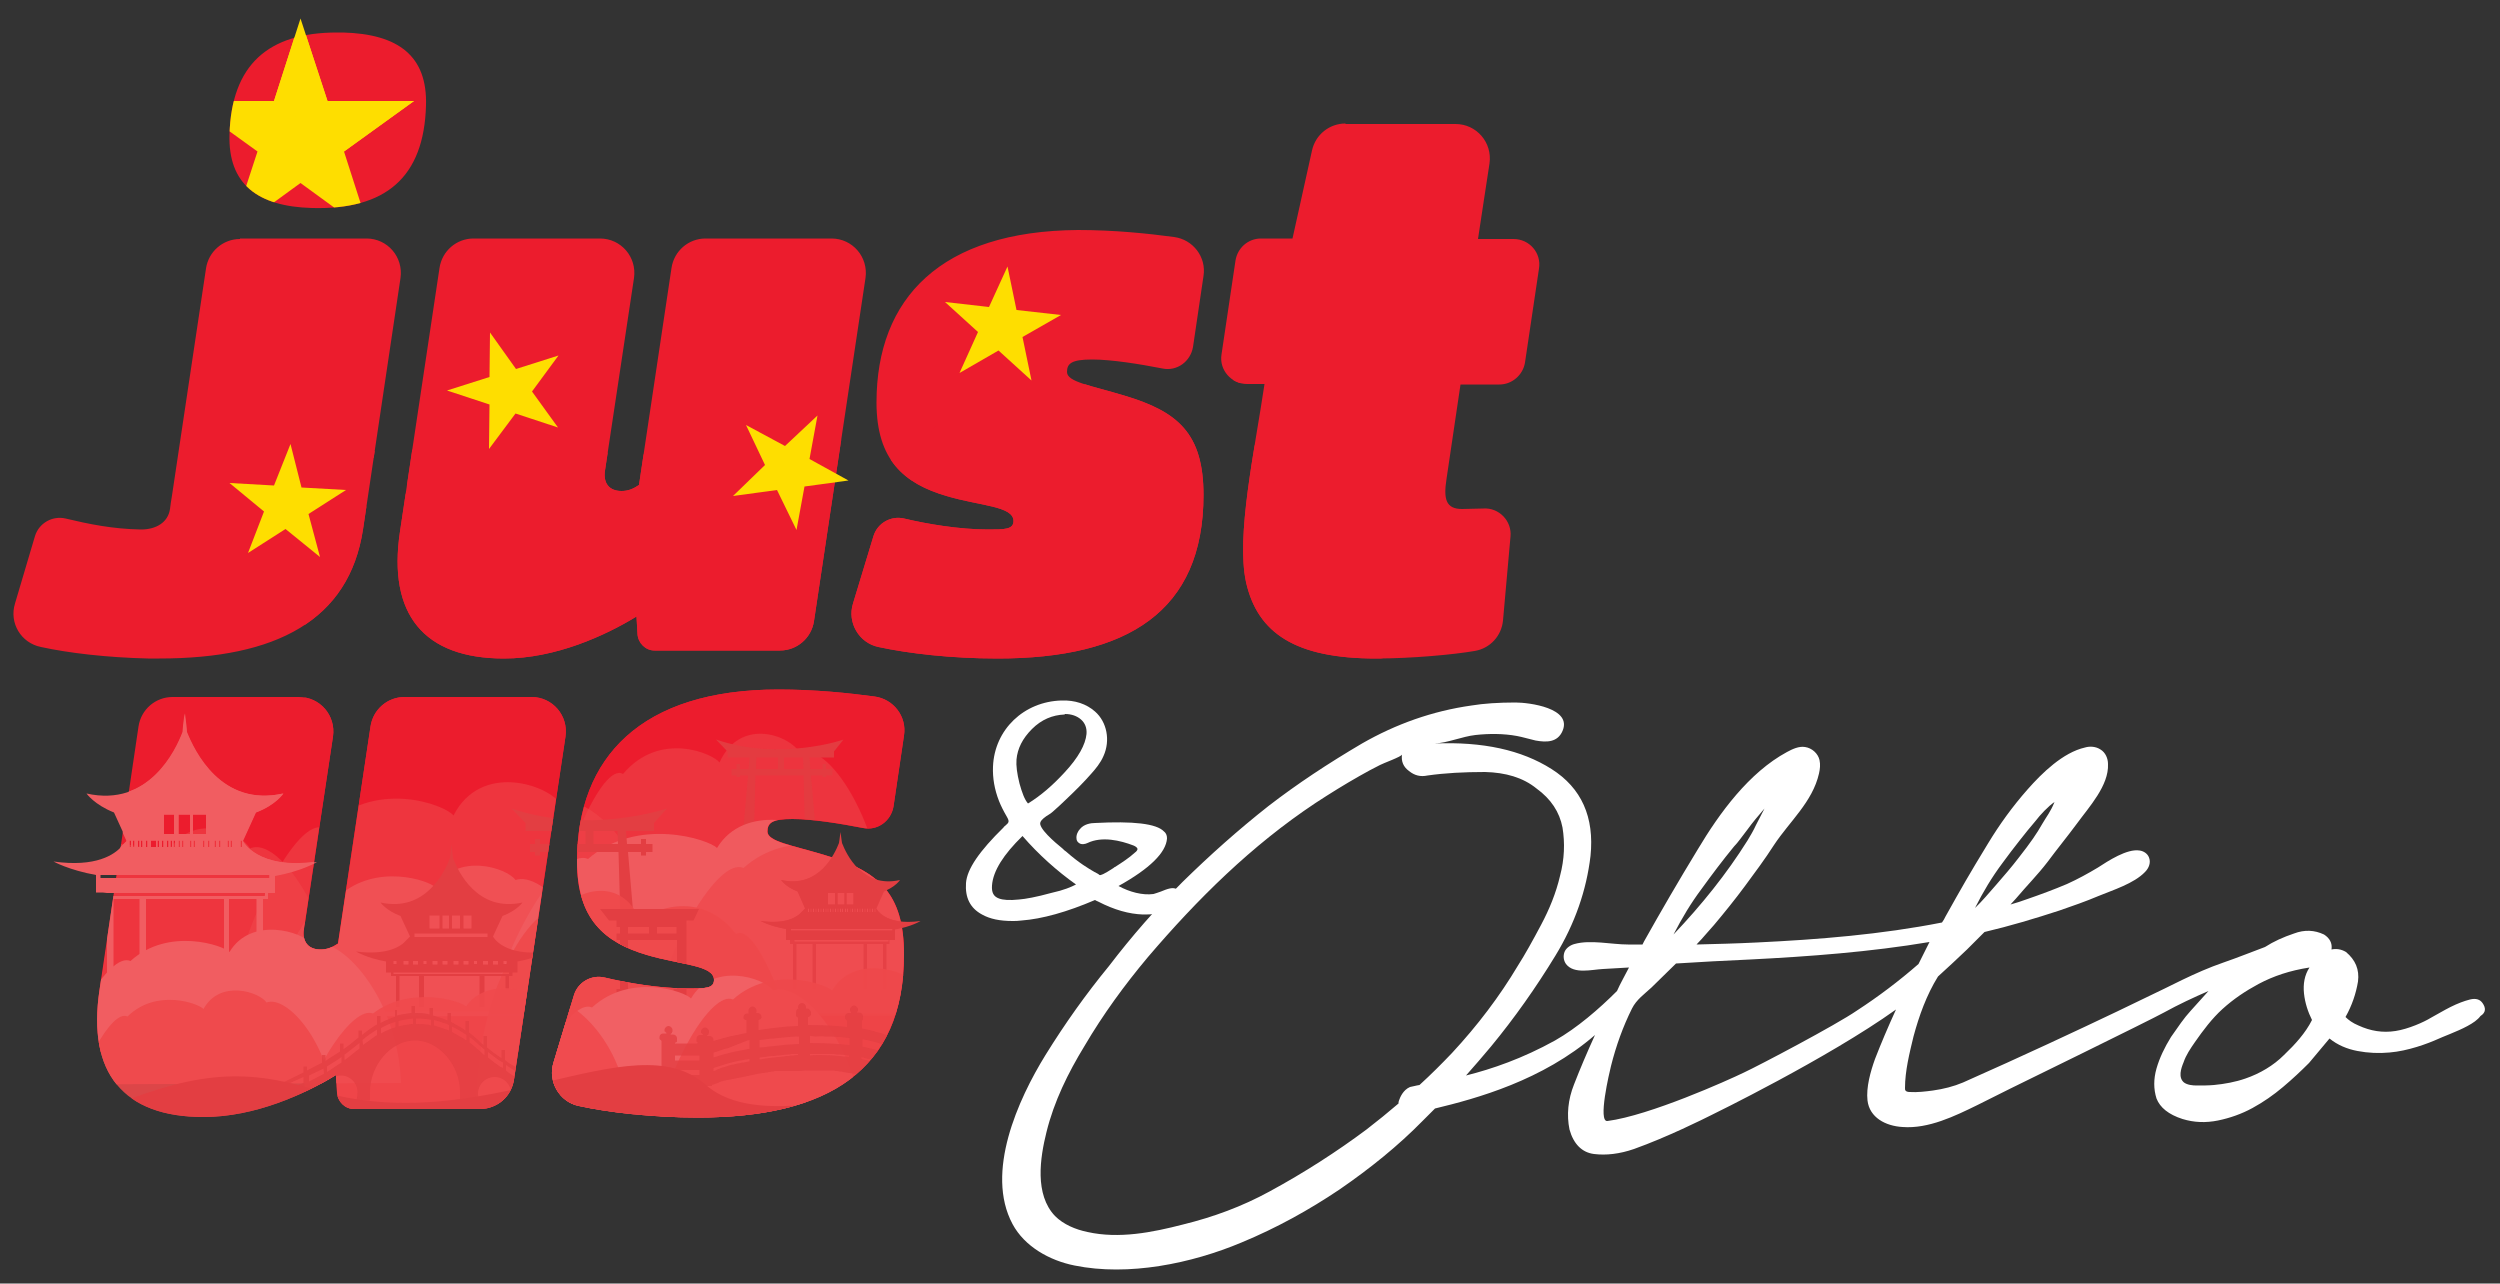
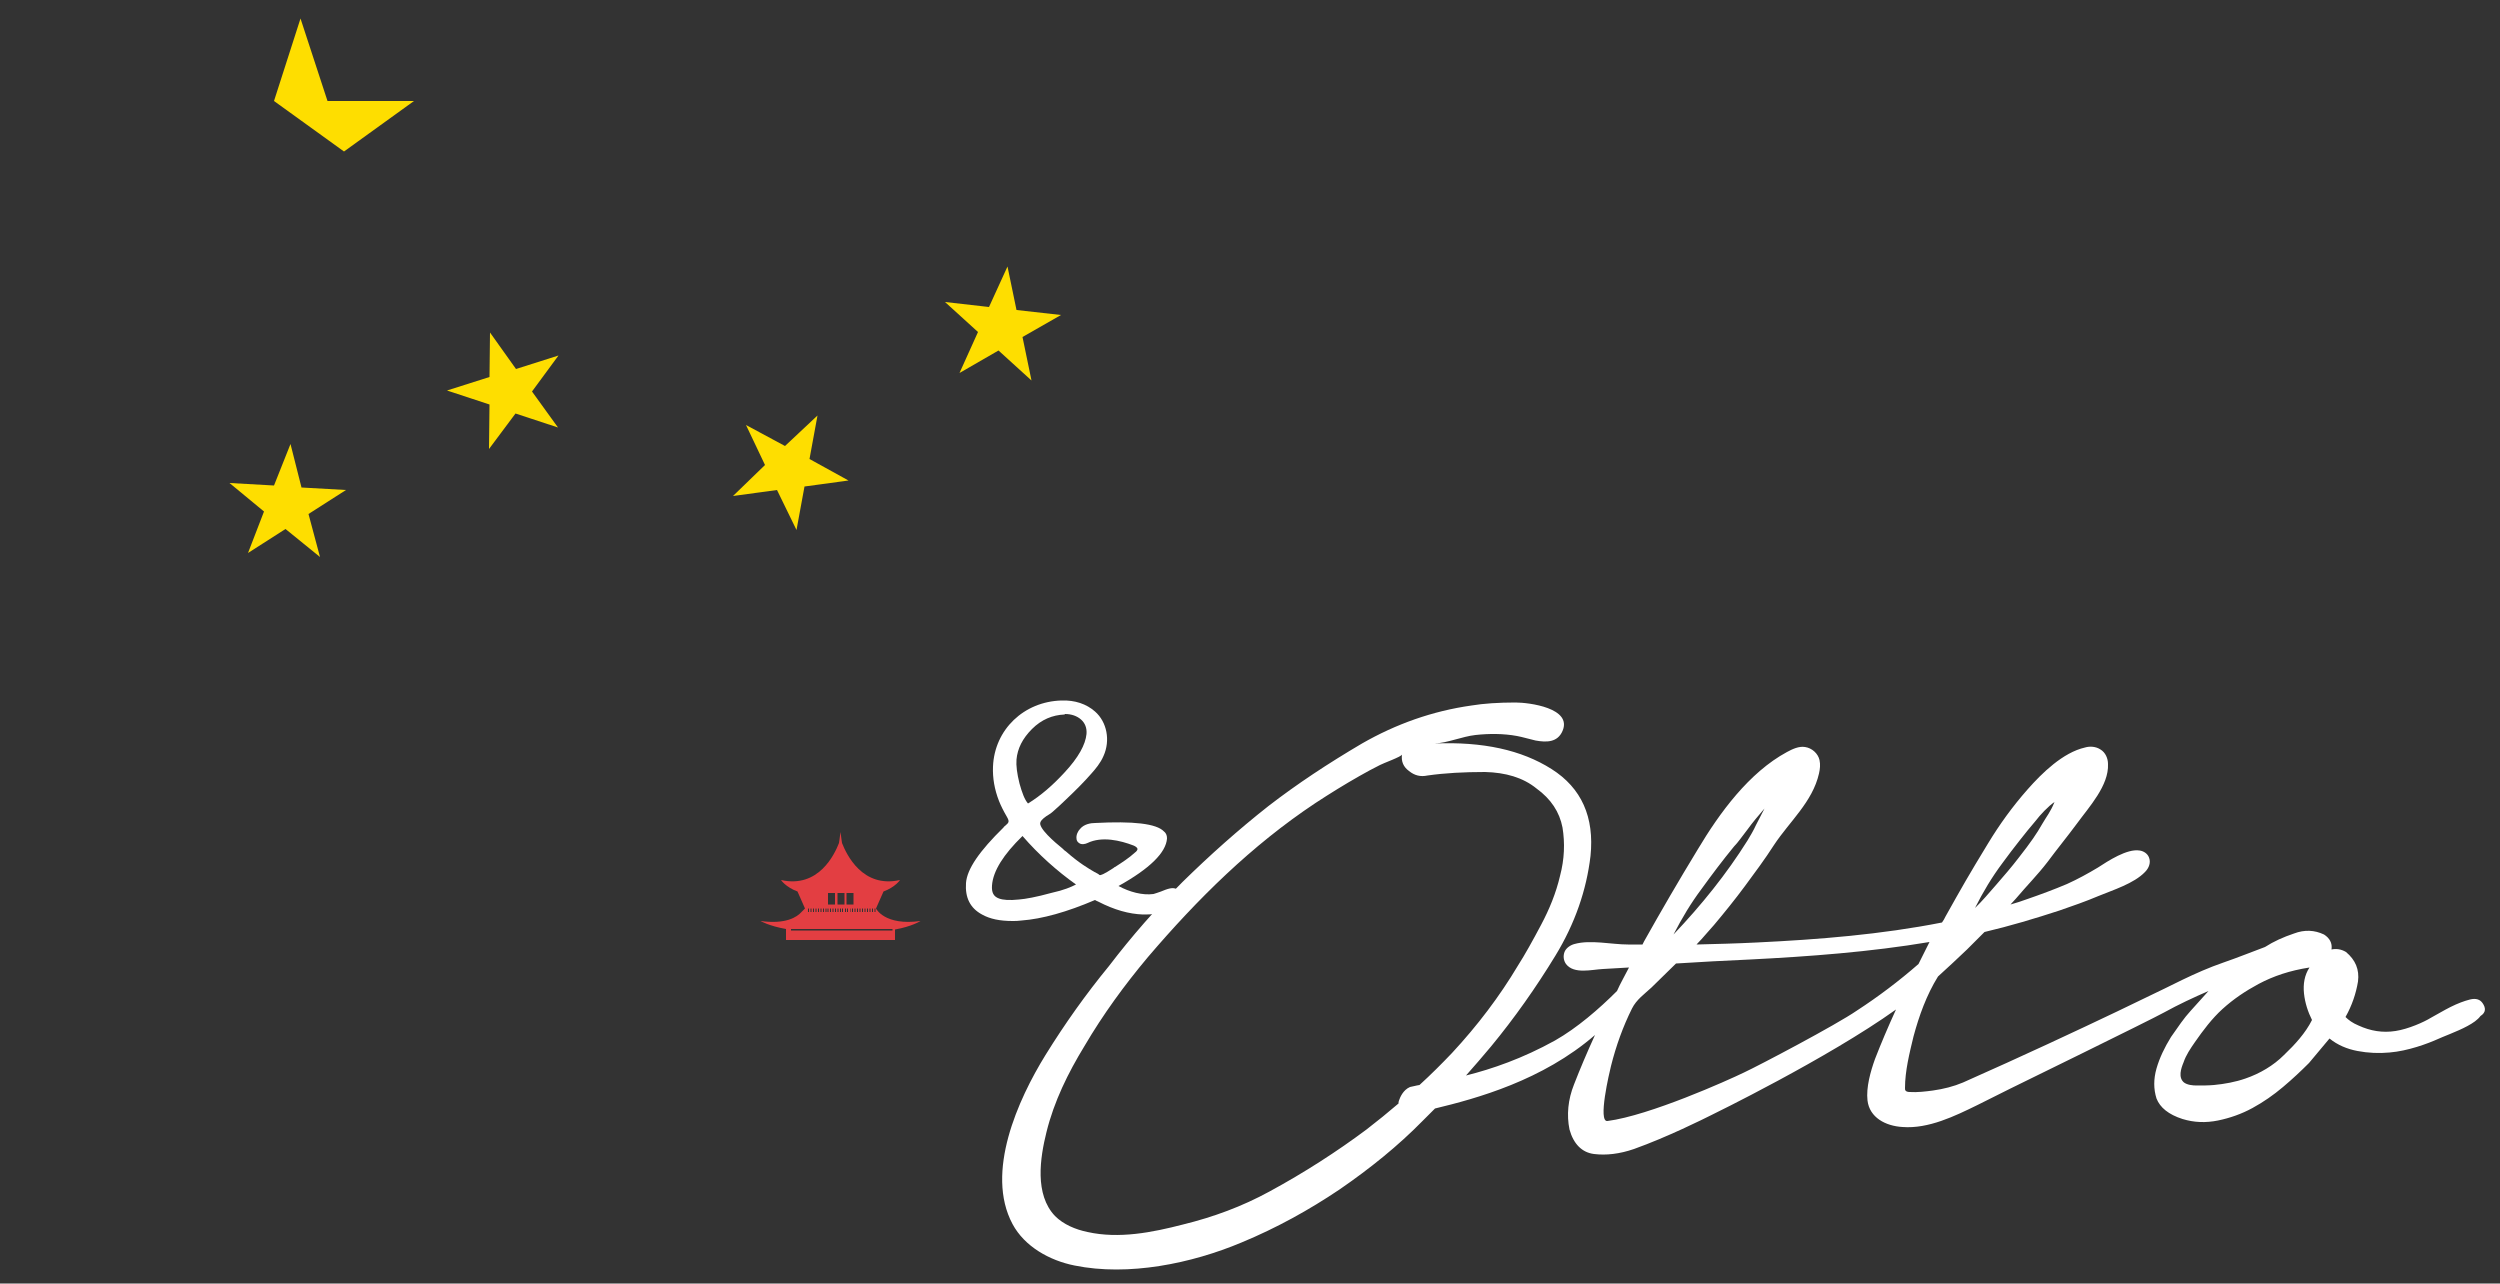
<svg xmlns="http://www.w3.org/2000/svg" xmlns:xlink="http://www.w3.org/1999/xlink" version="1.1" id="Layer_1" x="0px" y="0px" viewBox="0 0 500 256.7" style="enable-background:new 0 0 500 256.7;" xml:space="preserve">
  <rect x="0" y="0" width="500" height="256.7" fill="#333333" stroke="none" />
  <style type="text/css">
	.st0{clip-path:url(#SVGID_2_);fill:#EC1C2D;}
	.st1{clip-path:url(#SVGID_2_);}
	.st2{clip-path:url(#SVGID_4_);fill:#EC1C2D;}
	.st3{opacity:0.9;}
	.st4{opacity:0.6;fill:#EF484B;}
	.st5{fill:#F2676B;}
	.st6{opacity:0.6;fill:#F04A4D;}
	.st7{fill:#E33E42;}
	.st8{fill:#F16064;}
	.st9{opacity:0.7;fill:#F04A4D;}
	.st10{fill:#F15D61;}
	.st11{opacity:0.9;fill:#EF484B;}
	.st12{opacity:0.8;fill:#E33E42;}
	.st13{opacity:0.9;fill:#F04A4D;}
	.st14{opacity:0.8;}
	.st15{fill:#FFFFFF;}
	.st16{fill:#FEDE00;}
	.st17{clip-path:url(#SVGID_6_);fill:#FEDE00;}
</style>
  <g>
    <g>
      <g>
        <g>
          <defs>
-             <path id="SVGID_1_" d="M80.9,139.4c-3.4,0-6.3,2.5-6.8,5.9l-6.5,43.4c-1.2,0.8-2.2,1.2-3.5,1.2c-2.4,0-3.7-1.5-3.3-4.1       l5.8-38.5c0.6-4.2-2.6-7.9-6.8-7.9H34.5c-3.4,0-6.3,2.5-6.8,5.9L19.9,198c-2.5,16.6,4.8,25.4,20.8,25.4       c10.3,0,20.3-4.6,26.5-8.4l0.2,3.5c0.1,1.8,1.6,3.3,3.4,3.3H96c3.4,0,6.3-2.5,6.8-5.9l10.3-68.6c0.6-4.2-2.6-7.9-6.8-7.9H80.9z        M115.4,172.3c0,11.5,5.5,16.2,14,18.7c6.7,2,13.4,2,13.4,5c0,1.7-1.8,1.7-5.1,1.7c-5.7,0-12.2-1.1-16.8-2.2       c-2.6-0.6-5.3,0.9-6.1,3.5l-4.1,13.5c-1.2,3.8,1.2,7.9,5.1,8.7c6,1.3,14.6,2.3,23.8,2.3c26,0,41.2-9.4,41.2-32.6       c0-12.3-5.1-16.7-15.9-19.9c-6.6-2-11.4-2.7-11.4-4.7c0-1.7,0.9-2.5,5-2.5c3.9,0,9.5,0.9,14.1,1.8c2.9,0.6,5.6-1.4,6.1-4.3       l2.1-14.2c0.6-3.8-2.1-7.3-5.9-7.8c-5.2-0.7-11.9-1.4-19.2-1.4C128.3,137.9,115.4,151.4,115.4,172.3 M48,47.8       c-3.4,0-6.3,2.5-6.8,5.9l-6.8,45.4c-0.2,1.2-0.3,1.8-0.4,2.7c-0.4,2.7-2.8,4.1-5.8,4.1c-5.7-0.1-10.5-1.1-15.1-2.2       c-2.6-0.6-5.3,0.9-6.1,3.5L3,120.7c-1.2,3.9,1.2,7.9,5.2,8.7c5.5,1.2,13.1,2.1,21.4,2.3c0.8,0,1.5,0,2.3,0       c23.3,0,37.9-7.6,40.7-25.8l7.5-50.3c0.6-4.2-2.6-7.9-6.8-7.9H48z M141.1,47.7c-3.4,0-6.3,2.5-6.8,5.9l-6.5,43.4       c-1.2,0.8-2.2,1.2-3.5,1.2c-2.4,0-3.7-1.5-3.3-4.1l5.8-38.5c0.6-4.2-2.6-7.9-6.8-7.9H94.7c-3.4,0-6.3,2.5-6.8,5.9L80,106.3       c-2.5,16.6,4.8,25.4,20.8,25.4c10.3,0,20.3-4.6,26.5-8.4l0.2,3.5c0.1,1.8,1.6,3.3,3.4,3.3h25.1c3.4,0,6.3-2.5,6.8-5.9       l10.3-68.6c0.6-4.2-2.6-7.9-6.8-7.9H141.1z M175.3,80.5c0,11.5,5.5,16.2,14,18.7c6.7,2,13.4,2,13.4,5c0,1.7-1.8,1.7-5.1,1.7       c-5.7,0-12.2-1.1-16.8-2.2c-2.6-0.6-5.3,0.9-6.1,3.5l-4.1,13.5c-1.2,3.8,1.2,7.9,5.1,8.7c6,1.3,14.6,2.3,23.8,2.3       c26,0,41.2-9.4,41.2-32.7c0-12.3-5.1-16.7-15.9-19.9c-6.6-2-11.4-2.7-11.4-4.7c0-1.7,0.9-2.5,5-2.5c3.9,0,9.5,0.9,14.1,1.8       c2.9,0.6,5.6-1.4,6.1-4.3l2.1-14.2c0.6-3.8-2.1-7.3-5.9-7.8c-5.2-0.7-11.9-1.4-19.2-1.4C188.2,46.2,175.3,59.6,175.3,80.5        M269.1,24.7c-3.2,0-6,2.2-6.7,5.4l-3.9,17.6h-6.3c-2.6,0-4.7,1.9-5.1,4.4l-2.8,18.8c-0.5,3.1,2,5.9,5.1,5.9h3.5       c-2,13.5-5.7,30.3-3.7,39.6c2.3,10.3,10,15.3,26,15.3c7.3,0,15.6-0.8,19.7-1.5c3.1-0.5,5.4-3,5.7-6.1l1.5-16.8       c0.3-3.1-2.3-5.8-5.4-5.6c-0.6,0-3.7,0.1-4.3,0.1c-3.3,0-3.7-2.1-3.1-6l2.8-18.9h7.8c2.5,0,4.7-1.9,5.1-4.4l2.8-18.8       c0.5-3.1-1.9-5.9-5.1-5.9h-7.1c0.8-5.1,1.5-10.1,2.3-15.1c0.6-4.2-2.6-7.9-6.8-7.9H269.1z M45.9,26.9       c-0.3,9.9,5.6,14.4,16.5,14.7c14.7,0.4,22.4-6.1,22.8-20.5c0.3-9.9-5.5-14.3-16.6-14.6c-0.4,0-0.8,0-1.2,0       C53.6,6.5,46.3,13,45.9,26.9" />
-           </defs>
+             </defs>
          <clipPath id="SVGID_2_">
            <use xlink:href="#SVGID_1_" style="overflow:visible;" />
          </clipPath>
          <rect x="-26.9" y="-4.9" class="st0" width="411.6" height="215.6" />
          <g class="st1">
            <defs>
              <rect id="SVGID_3_" x="60.9" y="27.7" width="215.6" height="215.6" />
            </defs>
            <clipPath id="SVGID_4_">
              <use xlink:href="#SVGID_3_" style="overflow:visible;" />
            </clipPath>
            <path class="st2" d="M300.1,164.3c-2.2-1.8-6-2.2-10.9-1.8c-1.8-5.6-4.3-10.4-7.1-14.2l26.4-0.1c-1-27.8-19.8-47.4-28.5-44.3       c-2.5-3.5-15.4-7.8-23.1-1.1c-3.5-11.3-8.9-19.6-13.6-22.9h3.4v-1.6l2.6-3.1c0,0-5.2,1.7-12.6,2.3c-3-3.3-11.3-6.2-17-1.1       c-1.5-0.3-2.9-0.7-4.4-1.2l2.8,3c-0.7,0.9-1.3,1.9-1.8,3.1c-1.6-2.3-15.7-8.7-25.5,3c-2.4-1.4-5.8,2.6-9.1,9.1       c-2.8-1.7-5.4-2.2-7.5-1.3c-3.2-5-21-11.2-28.3,3.1c-1.5-1.9-11.7-6.3-22.2-3.5c1.1-1,1.7-1.7,1.7-1.7       c-16.5,3.6-23.6-11.3-25.5-16.3L99.5,72l-0.4-3.2L98.8,72l-0.2,1.6c-1.9,5-9,19.9-25.5,16.3c0,0,2,3,7.3,5l1.8,3.9       c-4.8-0.5-10.1,1.3-13.1,8.2c-1.7-2.5-16.9-9.4-27.4,3.3c-5.9-3.6-18.1,24.9-20.7,45.5l22.5-0.1c-1.4,3.7-2.4,7.4-3,10.8l6.1,0       c-1.1,3.1-1.9,6.3-2.4,9.2l6.3,0l-2.9,56.1c0,0,0.9-0.2,2.6-0.5v13.6h246.9v-12.8c2.2-0.2,3.4-0.3,3.4-0.3       S300.1,201.4,300.1,164.3z M98.4,104.1v-1.7h0.4v1.7H98.4z M104,102.6v-0.3h0.2C104.2,102.4,104.1,102.5,104,102.6z        M95.8,104.1h-0.4c0,0,0,0,0,0v-1.7h0.4V104.1z M95,103.9c-0.1,0-0.3-0.1-0.4-0.1v-1.5H95V103.9z M101.4,95.4h3.4v5.2h-3.4       V95.4z M101.4,102.3h0.4v1.7h-0.4V102.3z M101,104.1h-0.4v-1.7h0.4V104.1z M97.5,95.4h3v5.2h-3V95.4z M97.5,102.3H98v1.7h-0.4       V102.3z M96.7,104.1h-0.4v-1.7h0.4V104.1z M93.7,95.4h2.6v5.2h-2.6V95.4z M93.7,102.3v1.4c-0.1,0-0.3,0-0.4,0v-1.4H93.7z        M92.4,102.3v1.6c-0.1,0-0.3,0.1-0.4,0.2v-1.7H92.4z M90.6,102.3h0.9v1.2c-0.3-0.4-0.7-0.8-1.1-1.2H90.6z" />
          </g>
          <g class="st1">
            <g class="st3">
              <path class="st4" d="M110.1,186.6c1.8-14.4,10.4-34.3,14.5-31.8c7.4-8.8,18.1-4,19.3-2.3c4.2-9.3,14.2-5.3,16-2        c5.3-2.5,16.9,13.4,17.5,35.8L110.1,186.6z" />
              <path class="st5" d="M53.3,203.3c1.8-10.9,10.4-26.1,14.5-24.1c7.4-6.7,18.1-3.1,19.3-1.7c4.2-7.1,14.2-4,16-1.5        c5.3-1.9,16.9,10.2,17.5,27.2L53.3,203.3z" />
              <path class="st6" d="M-3.5,208.8c1.9-15.5,11.1-37.1,15.6-34.4c8-9.5,19.4-4.4,20.7-2.5c4.5-10.1,15.3-5.7,17.2-2.2        c5.7-2.7,18.2,14.5,18.8,38.7L-3.5,208.8z" />
              <path class="st6" d="M45.5,202.4c2.4-16.6,13.9-39.6,19.4-36.7c9.9-10.2,24.2-4.7,25.8-2.6c5.5-10.8,19-6.1,21.4-2.3        c7.1-2.9,22.6,15.4,23.4,41.4L45.5,202.4z" />
              <path class="st7" d="M143.2,147.9l2.3,2.4v1.2h4.4l-0.2,2.3H148v-1h-0.7v1h-1v1.3h1v0.3h0.7v-0.3h1.6l-1,11.4h2.2l0.3-11.4        h9.6l0.3,11.4h2.2l-1-11.4h2.3v0.3h0.7v-0.3h1.3v-1.3h-1.3v-1h-0.7v1h-2.4l-0.2-2.3h4.9v-1.2l1.9-2.4        C168.9,147.9,156,152.3,143.2,147.9z M151.2,153.8l0.1-2.3h4.3v2.3H151.2z M160.7,153.8h-3.9v-2.3h3.8L160.7,153.8z" />
              <path class="st8" d="M98.2,202.8c2.4-14,13.9-33.5,19.4-31c9.9-8.6,24.2-3.9,25.8-2.2c5.5-9.1,19-5.2,21.4-2        c7.1-2.5,22.6,13.1,23.4,35L98.2,202.8z" />
              <path class="st9" d="M130.8,203.3c2.2-13.4,12.8-32,17.9-29.7c9.1-8.2,22.2-3.8,23.7-2.1c5.1-8.7,17.5-4.9,19.7-1.9        c6.6-2.4,20.8,12.5,21.5,33.4L130.8,203.3z" />
            </g>
            <g>
              <path class="st10" d="M48.5,168.2l2.6-5.7c4-1.5,5.5-3.8,5.5-3.8c-12.5,2.8-17.8-8.6-19.3-12.3l-0.1-1.2l-0.3-2.5l-0.3,2.5        l-0.1,1.2c-1.4,3.7-6.8,15.1-19.3,12.3c0,0,1.5,2.2,5.5,3.8l2.6,5.7l-1.1,1.1c-1.4,1.6-5.1,4.2-13.6,3c0,0,3,1.7,8.5,2.7v3.5        h1.3v1.3h1v15h1.3v-15h5.2v15h1.3v-15h15.6v15h1v-15h5.5v15h1.3v-15h1v-1.3h1.3v-3.4c5.5-1,8.4-2.8,8.4-2.8        C51.4,174,48.5,168.2,48.5,168.2z M48.1,168.1h0.3v1.3h-0.3V168.1z M47.1,168.2L47.1,168.2v1.2l0,0V168.2z M46.1,168.1h0.3        v1.3h-0.3V168.1z M45.5,168.1h0.3v1.3h-0.3V168.1z M44.8,168.2L44.8,168.2v1.2l0,0V168.2z M43.8,168.1h0.3v1.3h-0.3V168.1z         M42.9,168.1h0.3v1.3h-0.3V168.1z M42.2,168.2L42.2,168.2v1.2l0,0V168.2z M41.6,168.1h0.3v1.3h-0.3V168.1z M38.6,162.9h2.6        v3.9h-2.6V162.9z M40.9,168.1v1.3h-0.3v-1.3H40.9z M39.9,168.2v1.2l0,0V168.2L39.9,168.2z M39,168.1v1.3h-0.3v-1.3H39z         M38,168.1h0.3v1.3H38V168.1z M35.7,162.9H38v3.9h-2.3V162.9z M37.7,168.2v1.2l0,0V168.2L37.7,168.2z M36.7,168.1v1.3h-0.3        v-1.3H36.7z M36,168.1v1.3h-0.3v-1.3H36z M34.7,168.1H35v1.3h-0.3V168.1z M32.8,162.9h2v3.9h-2V162.9z M34.4,168.1v1.3h-0.3        v-1.3H34.4z M33.7,168.1v1.3h-0.3v-1.3H33.7z M32.4,168.1h0.3v1.3h-0.3V168.1z M31.5,168.1h0.3v1.3h-0.3V168.1z M30.5,168.1        h0.7v1.3h-0.7V168.1z M30.2,168.1h0.3v1.3h-0.3V168.1z M29.2,168.1h0.3v1.3h-0.3V168.1z M28.2,168.1h0.3v1.3h-0.3V168.1z         M27.6,168.1h0.3v1.3h-0.3V168.1z M26.6,168.1h0.3v1.3h-0.3V168.1z M25.9,168.1h0.3v1.3h-0.3V168.1z M52.9,179.2H21.4v-0.7        h31.6V179.2z M53.9,175.6H20.1V175h33.8V175.6z" />
              <path class="st10" d="M11.2,216.9c1.8-11.2,10.6-26.6,14.9-24.7c7.6-6.9,18.6-3.1,19.8-1.8c4.3-7.2,14.6-4.1,16.4-1.6        c5.5-2,17.3,10.4,17.9,27.8L11.2,216.9z" />
              <path class="st7" d="M102.3,161.7l2.8,2.9v1.6h5.3l-0.2,2.6H108v-1h-1v1h-1v1.6h1v0.7h1v-0.7h2.1l-1.2,14h2.7l0.4-14h11.7        l0.4,14h2.7l-1.2-14h2.6v0.7h1v-0.7h1.3v-1.6h-1.3v-1h-1v1h-2.8l-0.2-2.6h5.6v-1.6l2.6-2.9C133.3,161.7,117.9,167,102.3,161.7        z M112,168.8l0.1-2.6h5v2.6H112z M123.6,168.8h-4.9v-2.6h4.8L123.6,168.8z" />
              <path class="st11" d="M161.6,221.1c-1.8-15.5-10.3-37-14.4-34.3c-7.3-9.5-17.9-4.4-19-2.4c-4.1-10.1-14.1-5.7-15.8-2.2        c-5.3-2.7-16.7,14.4-17.3,38.6L161.6,221.1z" />
              <path class="st11" d="M14.1,223.8c1.4-9.3,8.2-22.1,11.4-20.5c5.8-5.7,14.2-2.6,15.2-1.5c3.3-6,11.2-3.4,12.6-1.3        c4.2-1.6,13.3,8.6,13.8,23.1L14.1,223.8z" />
              <path class="st7" d="M98.6,187.3l1.9-4.1c2.9-1.1,4-2.7,4-2.7c-9,2-12.9-6.2-13.9-8.9l-0.1-0.9l-0.2-1.8l-0.2,1.8l-0.1,0.9        c-1,2.7-4.9,10.9-13.9,8.9c0,0,1.1,1.6,4,2.7l1.9,4.1l-0.8,0.8c-1,1.2-3.8,3-10,2.2c0,0,2.1,1.3,6,2v2.2h1v0.7h1v6.2h0.7v-6.2        h3.9v6.2h1v-6.2h11.1v6.2h1v-6.2h4.2v2.9h0.7v-2.9h0.7v-0.7h1v-2.2c3.9-0.7,6.1-2,6.1-2C100.7,191.5,98.6,187.3,98.6,187.3z         M100.7,192.2h0.6v0.6h-0.6V192.2z M98.6,192.2h1v0.7h-1V192.2z M92.7,183.1h1.6v2.6h-1.6V183.1z M90.4,183.1h1.6v2.6h-1.6        V183.1z M88.5,183.1h1.3v2.6h-1.3V183.1z M85.9,183.1h2v2.6h-2V183.1z M82.9,186.7h14.6v0.7H82.9V186.7z M97.6,192.2v0.7h-1        v-0.7H97.6z M95.4,192.2v0.6h-0.6v-0.6H95.4z M93.7,192.2v0.7h-1v-0.7H93.7z M91.7,192.2v0.7h-1v-0.7H91.7z M89.5,192.2v0.7        h-1v-0.7H89.5z M87.5,192.2v0.7h-1v-0.7H87.5z M85.3,192.2v0.6h-0.6v-0.6H85.3z M82.6,192.2h1v0.7h-1V192.2z M80.7,192.2h1        v0.7h-1V192.2z M78.7,192.2h0.6v0.6h-0.6V192.2z M101.8,194.8H78.7v-0.3h23.1V194.8z" />
              <g>
                <path class="st7" d="M120,181.8l1.8,2.3h1.5v1.3h0.7v1.3h-0.7v1.3h0.7v9.8h-0.7v3.9h2.6v-3.9h-0.3V188h9.8v9.8h-0.7v3.9h2.6         v-4l0,0v-9.5l0,0v-1.4l0,0v-1.2l0,0v-1.5h1.4l1.1-2.3H120z M129.8,186.7h-4.2v-1.3h4.2V186.7z M135.3,186.7h-3.9v-1.3h3.9         V186.7z" />
              </g>
              <path class="st8" d="M103.5,226.6c1.8-11.4,10.6-27.1,14.9-25.1c7.6-7,18.6-3.2,19.8-1.8c4.3-7.4,14.6-4.2,16.4-1.6        c5.5-2,17.3,10.6,17.9,28.3L103.5,226.6z" />
              <path class="st12" d="M175.3,181.7l1.5-3.4c2.4-0.9,3.3-2.3,3.3-2.3c-7.5,1.7-10.7-5.1-11.6-7.4l-0.1-0.7l-0.2-1.5l-0.2,1.5        l-0.1,0.7c-0.9,2.3-4.1,9.1-11.6,7.4c0,0,0.9,1.4,3.3,2.3l1.5,3.4l-0.7,0.7c-0.9,1-3.1,2.5-8.2,1.8c0,0,1.7,1,5.1,1.6v2.2h0.7        v0.8h0.6v9h0.7v-9h3.2v9h0.7v-9h9.5v9h0.7v-9h3.2v9h0.7v-9h0.6V188h0.7v-2.1c3.4-0.6,5.1-1.7,5.1-1.7        C177,185.2,175.3,181.7,175.3,181.7z M174.9,181.7h0.2v0.7h-0.2V181.7z M174.4,181.7h0.2v0.7h-0.2V181.7z M173.9,181.7h0.2        v0.7h-0.2V181.7z M173.4,181.7h0.2v0.7h-0.2V181.7z M172.9,181.7h0.2v0.7h-0.2V181.7z M172.4,181.7h0.2v0.7h-0.2V181.7z         M171.9,181.7h0.2v0.7h-0.2V181.7z M171.4,181.7h0.2v0.7h-0.2V181.7z M170.9,181.7h0.2v0.7h-0.2V181.7z M169.3,178.6h1.4v2.3        h-1.4V178.6z M170.6,181.7v0.7h-0.2v-0.7H170.6z M170.1,181.7v0.7H170v-0.7H170.1z M169.6,181.7v0.7h-0.2v-0.7H169.6z         M169,181.7h0.2v0.7H169V181.7z M167.5,178.6h1.4v2.3h-1.4V178.6z M168.6,181.7v0.7h-0.2v-0.7H168.6z M168.2,181.7v0.7H168        v-0.7H168.2z M167.7,181.7v0.7h-0.2v-0.7H167.7z M167,181.7h0.2v0.7H167V181.7z M165.6,178.6h1.4v2.3h-1.4V178.6z         M166.7,181.7v0.7h-0.2v-0.7H166.7z M166.2,181.7v0.7H166v-0.7H166.2z M165.5,181.7h0.2v0.7h-0.2V181.7z M165.1,181.7h0.2v0.7        h-0.2V181.7z M164.6,181.7h0.2v0.7h-0.2V181.7z M164.1,181.7h0.2v0.7h-0.2V181.7z M163.6,181.7h0.2v0.7h-0.2V181.7z         M163.1,181.7h0.2v0.7h-0.2V181.7z M162.6,181.7h0.2v0.7h-0.2V181.7z M162.1,181.7h0.2v0.7h-0.2V181.7z M161.6,181.7h0.2v0.7        h-0.2V181.7z M177.7,188.3h-18.8V188h18.8V188.3z M178.5,186.1h-20.3v-0.3h20.3V186.1z" />
              <path class="st13" d="M60.6,223c1.7-9.2,10-21.9,14-20.3c7.2-5.6,17.5-2.6,18.6-1.4c4-5.9,13.8-3.4,15.5-1.3        c5.2-1.6,16.3,8.5,16.9,22.8L60.6,223z" />
              <path class="st11" d="M131.7,224.6c1.8-11.2,10.6-26.6,14.9-24.7c7.6-6.9,18.6-3.1,19.8-1.8c4.3-7.2,14.6-4.1,16.4-1.6        c5.5-2,17.3,10.4,17.9,27.8L131.7,224.6z" />
            </g>
            <g class="st14">
              <path class="st7" d="M108.3,217l0.3,0.2h1.8l-2.1-1.2V215h-0.7v0.8l-2.1-1.1c-0.3-0.2-0.5-0.3-0.9-0.5v-1.5h-0.7v1.2l-0.4-0.3        c-0.9-0.5-1.9-1-2.5-1.6v-2h-0.7v1.6c0,0-0.2-0.1-0.2-0.1l-0.6-0.4c-0.7-0.5-1.4-1-2.1-1.6v-2.3h-0.7v1.8        c-0.3-0.2-0.4-0.3-0.6-0.5l-0.6-0.6c-0.5-0.4-1-0.9-1.7-1.4v-2.3h-0.7v1.9l-0.6-0.4c-0.7-0.5-1.6-0.9-2.3-1.3v-1.8h-0.7v1.5        c-0.3-0.1-0.3-0.1-0.4-0.2l-0.6-0.2c-0.6-0.2-1.2-0.4-1.9-0.6v-1.5h-0.7v1.3c0,0-0.2,0-0.3-0.1l-0.6-0.1        c-0.6-0.1-1.3-0.1-2-0.1v-1.4h-0.7v1.4c0,0-0.2,0-0.2,0l-0.6,0.1c-0.7,0.1-1.4,0.2-2.1,0.4V202H79v1.4c0,0-0.1,0-0.1,0        l-0.6,0.2c-0.7,0.3-1.5,0.6-2.2,1v-1.4h-0.7v1.7l-0.4,0.2c-0.8,0.5-1.6,1.1-2.5,1.8l-0.1,0.1v-0.9h-0.7v1.4        c-1,0.8-1.8,1.5-2.8,2.2l-0.2,0.1v-1.1h-0.7v1.6c-0.7,0.5-2.3,1.4-2.9,1.9v-1.2h-0.7v1.6c0,0-0.1,0-0.1,0        c-0.4,0.2-1.6,0.8-2.9,1.5v-0.8h-0.7v1.2c-2.6,1.3-5.6,2.7-5.6,2.7h1.9c1-0.7,2.4-1.2,3.7-1.8v1.2c0,0-0.1,0-0.1,0l-0.2,0.1        l-5.2,2.5H65c-0.1-0.3-0.1-0.5-0.1-0.8c0-1.8,1.5-3.3,3.3-3.3c1.8,0,3.3,1.5,3.3,3.3c0,0.3-0.1,1.4-0.2,1.7H74        c0-0.3,0-1.5,0-1.8c0-5,4-10.2,9-10.2c5,0,9,5.2,9,10.2c0,0.3,0,1.4,0,1.8h3.7c0-0.3-0.1-1.2-0.1-1.4c0-1.8,1.5-3.3,3.3-3.3        c1.8,0,3.3,1.4,3.3,3.3c0,0.2,0,0.2,0,0.5h8.3l-2.1-1.1V217z M64.7,213.7C64.7,213.7,64.7,213.7,64.7,213.7l0.1,1.1        c0,0,0,0-0.1,0c-0.9,0.5-1.9,1-2.9,1.5v-1.2C63.1,214.5,64.3,213.9,64.7,213.7z M65.4,214.4v-1.1c0.7-0.5,2.3-1.4,2.9-1.9v1.1        C67.3,213.1,66.4,213.8,65.4,214.4z M69.1,211.9c-0.1,0-0.2,0.1-0.2,0.1v-1.1l0.2-0.1c0.9-0.7,1.8-1.4,2.8-2.2v1.1        C70.9,210.4,70.1,211.2,69.1,211.9z M72.6,209C72.6,209.1,72.5,209.1,72.6,209l-0.1-1l0.1-0.1c0.8-0.7,1.7-1.3,2.5-1.8        l0.3-0.2v1.1c0,0.1-0.2,0.1-0.3,0.2C74.3,207.8,73.4,208.4,72.6,209z M78.3,205.7c-0.7,0.3-1.5,0.6-2.1,1v-1.1        c0.7-0.4,1.4-0.7,2.1-1l0.7-0.2c0,0,0.1,0,0.1,0v1.1c0,0-0.1,0-0.1,0C78.7,205.6,78.5,205.6,78.3,205.7z M81.7,204.9        c-0.7,0.1-1.4,0.2-2,0.4v-1.1c0.7-0.2,1.4-0.3,2-0.4l0.7-0.1c0.1,0,0.2,0,0.2,0v1.1c0,0-0.2,0-0.2,0        C82.2,204.8,82,204.8,81.7,204.9z M85.2,204.9c-0.6-0.1-1.3-0.1-2-0.1v-1.1c0.7,0,1.3,0,2,0.1l0.7,0.1c0.1,0,0.3,0,0.3,0.1        v1.1c0,0-0.2,0-0.3-0.1C85.7,204.9,85.4,204.9,85.2,204.9z M88.7,205.7c-0.6-0.2-1.2-0.4-1.9-0.6v-1.1        c0.7,0.2,1.2,0.3,1.9,0.6l0.7,0.2c0.1,0.1,0.1,0.1,0.4,0.2v1.1c-0.3-0.1-0.3-0.1-0.4-0.2C89.1,205.9,88.9,205.8,88.7,205.7z         M90.4,206.4v-1.1c0.7,0.4,1.6,0.8,2.3,1.3l0.6,0.4v1.1c-0.3-0.1-0.4-0.3-0.6-0.4C92,207.3,91.1,206.8,90.4,206.4z         M96.3,210.5c-0.2-0.2-0.4-0.3-0.6-0.5c0,0,0,0-0.1-0.1c-0.5-0.4-1-0.9-1.7-1.4v-1.1c0.7,0.5,1.2,0.9,1.7,1.4l0.7,0.6        c0.2,0.2,0.3,0.3,0.6,0.5v1.1C96.6,210.9,96.5,210.7,96.3,210.5z M99.7,213.1c-0.7-0.5-1.4-1-2.1-1.6v-1.1        c0.7,0.5,1.4,1.1,2.1,1.6l0.7,0.4c0.1,0,0.2,0.1,0.2,0.1v1.1c0,0-0.1-0.1-0.2-0.1C100.1,213.4,99.9,213.3,99.7,213.1z         M101.2,214.1V213c0.7,0.5,1.7,1.1,2.5,1.6l0.4,0.3v1.1c-0.3-0.1-0.3-0.2-0.4-0.2C102.8,215.2,101.8,214.7,101.2,214.1z         M104.8,216.3v-1.1c0.3,0.2,0.6,0.3,0.9,0.5l2.1,1.1v1.1l-2.1-1.1C105.3,216.6,105.1,216.4,104.8,216.3z" />
            </g>
            <g class="st14">
              <g>
                <path class="st7" d="M188.5,207.2h-0.4v-0.1c0-0.1,0.2-0.2,0.2-0.3c0,0,0,0,0,0c0,0,0-0.1,0.1-0.2c0,0,0,0,0,0         c0-0.1,0-0.1,0-0.2c0-0.4-0.4-0.8-0.8-0.8c-0.4,0-0.8,0.4-0.8,0.8c0,0.1,0,0.1,0,0.2c0,0,0,0,0,0c0,0.1,0,0.1,0.1,0.1         c0,0,0,0.1,0,0.1c0.1,0.1,0.2,0,0.3,0.3h-0.5c-0.5,0-0.8,0.3-0.8,0.8c0,0.1,0,0.1,0,0.1c0,0,0,0,0,0c0,0,0,0.1,0,0.1         c0,0,0,0,0,0.1c0,0,0,0,0,0.1c0,0,0,0,0,0.1c0,0,0,0,0,0c0.1,0.1,0.4,0.2,0.4,0.3v0.1h-5.2v-0.2c0,0,0,0,0,0         c0,0,0.1-0.1,0.2-0.1c0,0,0,0,0,0c0,0,0.1-0.1,0.1-0.1c0,0,0,0,0-0.1c0,0,0-0.1,0.1-0.1c0,0,0,0,0-0.1c0-0.1,0-0.1,0-0.1         c0-0.5-0.4-0.8-0.8-0.8h-0.5c0.1-0.3,0.2-0.2,0.3-0.3c0,0,0,0,0-0.1c0,0,0-0.1,0.1-0.2c0,0,0,0,0-0.1c0-0.1,0-0.1,0-0.2         c0-0.4-0.4-0.8-0.8-0.8c-0.4,0-0.8,0.4-0.8,0.8c0,0.1,0,0.1,0,0.2c0,0,0,0,0,0c0,0.1,0,0.1,0.1,0.1c0,0,0,0,0,0         c0.1,0.1,0,0.3,0.3,0.3v0.1H179c-0.1,0-0.1-0.1-0.2,0c0,0,0,0,0,0c0,0-0.1,0-0.1,0c0,0,0,0,0,0c0,0-0.1,0-0.1,0.1         c0,0,0,0-0.1,0c0,0,0,0-0.1,0c0,0,0,0-0.1,0.1c0,0,0,0,0,0c0,0.1-0.1,0.1-0.1,0.2c0,0,0,0,0,0c-0.7-0.3-1.4-0.6-2.1-0.8         c0,0,0,0-0.1,0c-0.2-0.1-0.4-0.1-0.6-0.2c0,0-0.1,0-0.1,0c-0.2-0.1-0.4-0.1-0.6-0.2c0,0-0.1,0-0.1,0         c-0.2-0.1-0.5-0.1-0.7-0.2c0,0,0,0,0,0c-0.5-0.1-1.2-0.2-1.5-0.3v-1.6c0,0,0,0,0,0c0,0,0,0,0,0c0,0,0,0,0.1-0.1c0,0,0,0,0,0         c0,0,0.1-0.1,0.1-0.1c0,0,0,0,0-0.1c0,0,0,0,0-0.1c0,0,0,0,0-0.1c0,0,0,0,0-0.1c0,0,0-0.1,0-0.1c0,0,0,0,0,0c0,0,0-0.1,0-0.1         c0-0.5-0.4-0.8-0.8-0.8h-0.4c0,0,0-0.1,0-0.1c0,0,0.1-0.1,0.1-0.1c0,0,0,0,0,0c0,0,0.1-0.1,0.1-0.1c0,0,0,0,0,0         c0,0,0-0.1,0-0.1c0,0,0,0,0,0c0-0.1,0-0.1,0-0.2c0-0.4-0.4-0.8-0.8-0.8s-0.8,0.4-0.8,0.8c0,0.1,0,0.1,0,0.2c0,0,0,0,0,0         c0,0,0,0.1,0,0.1c0,0,0,0,0,0c0,0,0.1,0.1,0.1,0.1c0,0,0,0,0,0c0,0,0.1,0.1,0.1,0.2c0,0,0,0.1,0,0.1h-0.4         c-0.5,0-0.8,0.3-0.8,0.8c0,0.1,0,0.1,0,0.2c0,0,0,0,0,0c0,0.1,0,0.1,0.1,0.2c0,0,0,0,0,0c0,0.1,0.1,0.1,0.1,0.2c0,0,0,0,0,0         c0.1,0,0.2,0.1,0.2,0.1v1.3c-2.6-0.3-5.2-0.4-7.8-0.4v-1.6c0,0,0.1,0,0.1,0c0.1,0,0.2-0.1,0.2-0.1c0,0,0,0,0,0         c0.1-0.1,0.1-0.1,0.2-0.2c0,0,0,0,0,0c0-0.1,0.1-0.1,0.1-0.2c0,0,0,0,0,0c0-0.1,0-0.2,0-0.3c0-0.5-0.4-0.9-0.8-0.9h-0.2         c0,0,0,0,0-0.1c0,0,0,0,0,0c0-0.1,0-0.1,0-0.2c0-0.4-0.4-0.8-0.8-0.8c-0.4,0-0.8,0.4-0.8,0.8c0,0.1,0,0.1,0,0.2c0,0,0,0,0,0         c0,0,0,0,0,0H160c-0.5,0-0.8,0.4-0.8,0.9c0,0.1,0,0.1,0,0.2c0,0,0,0,0,0.1c0,0,0,0.1,0,0.1c0,0,0,0,0,0.1c0,0,0,0.1,0,0.1         c0,0,0,0,0,0.1c0,0,0.1,0.1,0.1,0.1c0,0,0,0,0.1,0.1c0,0,0,0,0,0c0,0,0.1,0,0.1,0.1c0,0,0,0,0,0c0,0,0.1,0,0.1,0c0,0,0,0,0,0         v1.7c0,0-0.1,0-0.1,0c-0.7,0-1.3,0.1-2,0.1c0,0,0,0,0,0c-1.9,0.2-3.9,0.4-5.7,0.7c0,0-0.1,0-0.1,0v-2c0,0,0.1,0,0.2-0.1         c0,0,0.1,0,0.1,0c0,0,0.1,0,0.1-0.1c0,0,0,0,0,0c0,0,0.1-0.1,0.1-0.1c0,0,0,0,0,0c0,0,0-0.1,0.1-0.1c0,0,0,0,0,0         c0,0,0-0.1,0-0.1c0,0,0,0,0,0c0,0,0-0.1,0-0.1c0-0.5-0.4-0.8-0.8-0.8h-0.3c0,0,0,0,0,0c0,0,0-0.1,0.1-0.1c0,0,0,0,0,0         c0,0,0-0.1,0-0.1c0,0,0,0,0-0.1c0,0,0,0,0-0.1c0,0,0-0.1,0-0.1c0-0.4-0.4-0.8-0.8-0.8c-0.4,0-0.8,0.4-0.8,0.8         c0,0,0,0.1,0,0.1c0,0,0,0,0,0.1c0,0,0,0,0,0.1c0,0,0,0.1,0,0.1c0,0,0,0.1,0,0.1c0,0,0,0.1,0.1,0.1h-0.3         c-0.5,0-0.8,0.3-0.8,0.8c0,0.1,0,0.1,0,0.1c0,0,0,0,0,0c0,0,0,0.1,0,0.1c0,0,0,0,0,0c0,0,0,0.1,0.1,0.1c0,0,0,0,0,0         c0,0,0.1,0.1,0.1,0.1c0,0,0,0,0,0c0,0,0.1,0,0.1,0.1c0,0,0.1,0,0.1,0c0,0,0.2,0,0.2,0.1v2.5c-0.7,0.1-1.3,0.3-1.9,0.4         c0,0-0.1,0-0.1,0c-0.3,0.1-0.6,0.1-0.9,0.2c0,0,0,0-0.1,0c-0.3,0.1-0.5,0.1-0.7,0.2c0,0-0.1,0-0.1,0         c-0.2,0.1-0.5,0.1-0.7,0.2c0,0-0.1,0-0.1,0c-0.2,0.1-0.4,0.1-0.6,0.2c0,0-0.1,0-0.1,0c-0.2,0.1-0.4,0.1-0.6,0.2         c0,0-0.1,0-0.1,0c-0.2,0.1-0.4,0.1-0.6,0.2c0,0,0,0,0,0c0,0,0-0.1,0-0.1c0,0,0,0,0-0.1c0-0.5-0.4-0.8-0.8-0.8h-0.5         c0.1-0.3,0.2-0.2,0.3-0.3c0,0,0,0,0-0.1c0,0,0-0.1,0.1-0.2c0,0,0,0,0-0.1c0-0.1,0-0.1,0-0.2c0-0.4-0.4-0.8-0.8-0.8         c-0.4,0-0.8,0.4-0.8,0.8c0,0.1,0,0.1,0,0.2c0,0,0,0,0,0c0,0.1,0,0.1,0.1,0.1c0,0,0,0,0,0c0.1,0.1,0.3,0.3,0.3,0.3v0.1h-0.5         c-0.5,0-0.8,0.3-0.8,0.8c0,0.1,0,0.1,0,0.1c0,0,0,0,0,0c0,0,0,0.1,0,0.1c0,0,0,0,0,0.1c0,0,0,0,0,0.1c0,0,0,0,0,0.1         c0,0,0,0,0,0c0,0.1,0.1,0.1,0.1,0.1c0,0,0,0,0,0c0,0,0.1,0,0.1,0.1c0,0,0,0.1,0,0.1c0,0,0,0.1,0,0.1h-0.1l0,0H135v-0.1         c0-0.1,0.3-0.1,0.4-0.3c0,0,0,0,0,0c0,0,0,0,0-0.1c0,0,0,0,0-0.1c0,0,0,0,0-0.1c0,0,0-0.1,0-0.1c0,0,0,0,0-0.1         c0-0.1,0,0,0-0.1c0-0.5-0.4-0.8-0.8-0.8h-0.5c0.1-0.3,0.2-0.2,0.3-0.3c0,0,0,0,0-0.1c0,0,0-0.1,0.1-0.2c0,0,0,0,0-0.1         c0-0.1,0-0.1,0-0.2c0-0.4-0.4-0.8-0.8-0.8c-0.4,0-0.8,0.4-0.8,0.8c0,0.1,0,0.1,0,0.2c0,0,0,0,0,0c0,0.1,0,0.1,0.1,0.1         c0,0,0,0,0,0c0.1,0.1,0.3,0.3,0.3,0.3v0.1h-0.6c-0.5,0-0.8,0.3-0.8,0.8c0,0.1,0,0.1,0,0.2c0,0,0,0,0,0c0,0.1,0,0.1,0.1,0.2         c0,0,0,0,0,0c0.1,0.1,0.3,0.2,0.3,0.3v9h10.1V217c0.7-0.2,1.2-0.4,1.8-0.7c0,0,0,0,0,0c0.1,0,0.3-0.1,0.4-0.1c0,0,0,0,0,0         c0.1,0,0.2-0.1,0.4-0.1c0,0,0,0,0.1,0c0.1,0,0.2-0.1,0.4-0.1c0,0,0.1,0,0.1,0c0.1,0,0.2-0.1,0.4-0.1c0,0,0.1,0,0.1,0         c0.1,0,0.3-0.1,0.4-0.1c0,0,0.1,0,0.1,0c0.1,0,0.3-0.1,0.4-0.1c0,0,0.1,0,0.1,0c0.1,0,0.3-0.1,0.4-0.1c0,0,0.1,0,0.1,0         c0.1,0,0.3-0.1,0.4-0.1c0,0,0,0,0.1,0c0.2,0,0.3-0.1,0.5-0.1c0,0,0,0,0,0c1-0.2,2.2-0.5,3.3-0.7c0,0,0.1,0,0.1,0         c0.2,0,0.3-0.1,0.5-0.1c0.1,0,0.1,0,0.2,0c0.1,0,0.3,0,0.4-0.1c0.1,0,0.1,0,0.2,0c0.1,0,0.3,0,0.4-0.1c0.1,0,0.1,0,0.2,0         c0.1,0,0.3,0,0.4-0.1c0.1,0,0.2,0,0.2,0c0.1,0,0.3,0,0.4-0.1c0.1,0,0.2,0,0.3,0c0.1,0,0.3,0,0.4,0c0.1,0,0.2,0,0.3,0         c0.1,0,0.3,0,0.4,0c0.1,0,0.2,0,0.3,0c0.1,0,0.3,0,0.4,0c0.1,0,0.2,0,0.3,0c0.1,0,0.2,0,0.4,0c0.1,0,0.2,0,0.3,0         c0.1,0,0.2,0,0.3,0c0.1,0,0.3,0,0.4,0c0.1,0,0.2,0,0.3,0c0.2,0,0.5,0,0.7,0c0.5,0,1.1-0.1,1.6-0.1c0.2,0,0.3,0,0.5,0         c0.3,0,0.7,0,1,0c0.2,0,0.4,0,0.6,0c0.3,0,0.6,0,0.9,0c0.2,0,0.4,0,0.6,0c0.3,0,0.5,0,0.8,0c0.2,0,0.4,0,0.7,0         c0.3,0,0.5,0,0.8,0.1c0.2,0,0.4,0,0.7,0.1c0.2,0,0.5,0,0.7,0.1c0.2,0,0.4,0.1,0.6,0.1c0.2,0,0.4,0.1,0.7,0.1         c0.2,0,0.4,0.1,0.6,0.1c0.2,0,0.4,0.1,0.6,0.1c0.2,0,0.4,0.1,0.6,0.1c0.2,0,0.4,0.1,0.6,0.1c0.2,0.1,0.4,0.1,0.6,0.2         c0.2,0,0.3,0.1,0.5,0.1c0.2,0.1,0.4,0.1,0.6,0.2c0.2,0.1,0.3,0.1,0.5,0.2c0.2,0.1,0.4,0.1,0.6,0.2c0.1,0.1,0.3,0.1,0.4,0.2         c0.2,0.1,0.4,0.2,0.6,0.2c0.1,0.1,0.3,0.1,0.4,0.2c0.2,0.1,0.4,0.2,0.5,0.3c0.1,0.1,0.2,0.1,0.4,0.2c0.2,0.1,0.3,0.2,0.5,0.3         c0.1,0.1,0.2,0.1,0.3,0.2c0.2,0.1,0.4,0.2,0.5,0.3c0,0,0.1,0,0.1,0.1v0.4h0.3c0,0,0.1,0.1,0.1,0.1l0.1-0.1h9.6v-9.1h-0.1         c0.1,0,0.2-0.1,0.3-0.2c0,0,0,0,0,0c0,0,0-0.1,0.1-0.1c0,0,0,0,0,0c0-0.1,0-0.1,0-0.1C189.3,207.5,189,207.2,188.5,207.2z          M139.9,215H135v-1h4.9V215z M139.9,212.1H135v-1h4.9V212.1z M149.7,212.3c-0.3,0.1-0.7,0.1-1,0.2c0,0-0.1,0-0.2,0         c-0.3,0.1-0.6,0.1-0.9,0.2c0,0-0.1,0-0.1,0c-0.3,0.1-0.5,0.1-0.8,0.2c0,0-0.1,0-0.1,0c-0.3,0.1-0.5,0.1-0.8,0.2         c-0.1,0-0.1,0-0.2,0.1c-0.3,0.1-0.5,0.1-0.7,0.2c0,0-0.1,0-0.1,0c-0.2,0.1-0.4,0.1-0.6,0.2c-0.1,0-0.1,0-0.2,0.1         c-0.2,0.1-0.4,0.1-0.6,0.2c0,0-0.1,0-0.1,0.1c-0.2,0.1-0.4,0.2-0.6,0.2c0,0,0,0,0,0v-0.6c1.3-0.4,2.6-0.9,4.4-1.3         c0,0,0,0,0,0c0.2,0,0.3-0.1,0.5-0.1c0,0,0,0,0,0c0.2,0,0.3-0.1,0.5-0.1c0,0,0,0,0.1,0c0.2,0,0.3-0.1,0.5-0.1c0,0,0,0,0,0         c0.2,0,0.3-0.1,0.5-0.1c0,0,0.1,0,0.1,0c0.2,0,0.3-0.1,0.6-0.1V212.3z M149.7,209.8c-1.6,0.3-3.3,0.6-4.7,1c0,0,0,0,0,0         c-0.8,0.2-1.6,0.5-2.3,0.7c0,0,0,0,0,0v-1c0,0,0.1,0,0.1,0c0.1,0,0.2-0.1,0.3-0.1c0,0,0,0,0.1,0c0.5-0.2,1.1-0.4,1.7-0.6         c0,0,0.1,0,0.1,0c0.1,0,0.2-0.1,0.3-0.1c0,0,0.1,0,0.1,0c0.1,0,0.2-0.1,0.3-0.1c0.1,0,0.1,0,0.2-0.1c0.1,0,0.2-0.1,0.3-0.1         c0.1,0,0.1,0,0.2-0.1c0.1,0,0.2-0.1,0.3-0.1c0.1,0,0.1,0,0.2-0.1c0.1,0,0.2-0.1,0.3-0.1c0.1,0,0.1,0,0.2-0.1         c0.1,0,0.2-0.1,0.3-0.1c0.1,0,0.1,0,0.2-0.1c0.1,0,0.2,0,0.3-0.1c0.1,0,0.1,0,0.2-0.1c0.1,0,0.2,0,0.3-0.1         c0.1,0,0.2,0,0.2-0.1c0.1,0,0.2,0,0.3-0.1c0.1,0,0.2,0,0.2-0.1c0.1,0,0.3,0,0.4-0.1c0,0,0.1,0,0.1,0V209.8z M151.9,208         c0,0,0.1,0,0.1,0c0.3,0,0.6-0.1,0.8-0.1c0,0,0.1,0,0.1,0c0.6-0.1,1.2-0.2,1.8-0.2c0,0,0.1,0,0.1,0c0.6-0.1,1.2-0.1,1.9-0.2         c0,0,0.1,0,0.1,0c1-0.1,2-0.2,3-0.2v1.5c0,0-0.1,0-0.1,0c-1.3,0.1-2.6,0.1-3.9,0.3c0,0,0,0,0,0c-0.6,0.1-1.3,0.1-1.9,0.2         c0,0-0.1,0-0.1,0c-0.6,0.1-1.3,0.2-1.9,0.2V208z M159.6,211c-0.3,0-0.6,0-0.9,0.1c-0.1,0-0.2,0-0.3,0c-0.2,0-0.4,0-0.6,0.1         c-0.1,0-0.2,0-0.3,0c-0.2,0-0.4,0-0.7,0.1c-0.1,0-0.2,0-0.2,0c-0.3,0-0.6,0.1-0.9,0.1c0,0-0.1,0-0.1,0         c-0.3,0-0.5,0.1-0.8,0.1c-0.1,0-0.1,0-0.2,0c-0.2,0-0.5,0.1-0.7,0.1c-0.1,0-0.2,0-0.2,0c-0.6,0.1-1.1,0.2-1.8,0.3v-0.4         c0.3,0,0.6-0.1,0.9-0.1c0,0,0,0,0.1,0c0.6-0.1,1.2-0.2,1.8-0.2c0,0,0,0,0,0c0.3,0,0.6-0.1,0.9-0.1c0,0,0.1,0,0.1,0         c0.3,0,0.6-0.1,0.9-0.1c0,0,0,0,0,0c0.3,0,0.6-0.1,0.9-0.1c0,0,0.1,0,0.1,0c0.3,0,0.5,0,0.8-0.1c0.1,0,0.2,0,0.2,0         c0.3,0,0.6,0,0.8,0c0,0,0.2,0,0.2,0v0.3C159.7,211,159.7,211,159.6,211z M169.8,211.4c-0.3,0-0.6-0.1-0.9-0.1         c0,0-0.1,0-0.1,0c-1.6-0.2-3.3-0.3-5-0.3c-0.6,0-1.2,0-1.8,0.1v-0.3c0.3,0,0.5,0,0.7,0c0.1,0,0.2,0,0.3,0c0.4,0,0.9,0,1.3,0         c0.1,0,0.3,0,0.4,0c0.4,0,0.8,0,1.2,0c0.1,0,0.1,0,0.2,0c0.4,0,0.8,0,1.2,0.1c0.1,0,0.3,0,0.4,0c0.4,0,0.8,0.1,1.2,0.1         c0.1,0,0.1,0,0.2,0c0.2,0,0.3,0.1,0.7,0.1V211.4z M169.8,209c-2.6-0.3-5.5-0.4-7.8-0.4v-1.5c0,0,0.1,0.1,0.1,0.1         c0.3,0,0.6,0.1,0.9,0.1c0,0,0.1,0,0.1,0c0.6,0,1.2-0.1,1.9,0c0,0,0,0,0,0c0.3,0,0.6,0,0.9,0c0,0,0,0,0.1,0         c0.6,0,1.3,0.1,1.9,0.1c0,0,0,0,0.1,0c0.6,0.1,1.2,0.1,1.9,0.2V209z M179,214.2c-1-0.4-1.6-0.8-2.4-1.1c0,0-0.1,0-0.1,0         c-1.1-0.4-2.2-0.8-3.3-1.1c0,0,0,0-0.1,0c-0.3-0.1-0.5-0.1-0.8-0.2c0,0,0,0,0,0v-0.4c0,0,0.2,0.1,0.3,0.1         c0.1,0,0.2,0,0.3,0.1c0.4,0.1,0.7,0.2,1,0.2c0,0,0,0,0,0c0.4,0.1,0.7,0.2,1,0.3c0.1,0,0.2,0.1,0.3,0.1         c0.2,0.1,0.5,0.1,0.7,0.2c0.1,0,0.2,0.1,0.3,0.1c0.3,0.1,0.5,0.2,0.8,0.3c0.1,0,0.1,0,0.2,0.1c0.3,0.1,0.6,0.2,0.8,0.4         c0.1,0,0.2,0.1,0.3,0.1c0.1,0.1,0.1,0.1,0.4,0.2V214.2z M179,211.2c-1-0.3-1.6-0.6-2.4-0.9c0,0,0,0,0,0         c-0.3-0.1-0.5-0.2-0.8-0.2c0,0-0.1,0-0.1,0c-0.2-0.1-0.5-0.1-0.7-0.2c0,0-0.1,0-0.1,0c-0.2-0.1-0.4-0.1-0.7-0.2         c0,0-0.1,0-0.1,0c-0.3-0.1-0.5-0.1-0.8-0.2c0,0,0,0,0,0c-0.3-0.1-0.8-0.1-0.8-0.2v-1.5c0,0.1,0.5,0.1,0.8,0.2         c0.1,0,0,0,0.1,0c0.2,0.1,0.5,0.1,0.7,0.2c0,0,0.1,0,0.1,0c0.3,0.1,0.5,0.1,0.8,0.2c0,0,0,0,0,0c0.2,0.1,0.5,0.1,0.7,0.2         c0.1,0,0.1,0,0.2,0.1c0.2,0.1,0.4,0.2,0.6,0.2c0,0,0.1,0,0.1,0c0.2,0.1,0.5,0.2,0.7,0.3c0,0,0.1,0,0.1,0.1         c0.2,0.1,0.4,0.2,0.6,0.3c0.1,0,0.2,0,0.2,0.1c0.2,0.1,0.4,0.2,0.7,0.3V211.2z M186.4,215h-5.2v-1h5.2V215z M186.4,212.1         h-5.2v-1h5.2V212.1z" />
              </g>
            </g>
            <path class="st7" d="M18.9,222.6c19.5-8.2,29.2-9.2,44.3-4.6c33.5,10.2,63.3-14.1,78-1c14.7,13,57.2-8.8,66-1.7       c0,28,0.3,51,0.3,51s-39.9,3.5-58.9-0.3c-16.4-3.3-62.6-9.1-86-7c-19,1.7-45.9,7.4-45.9,7.4L18.9,222.6z" />
            <path class="st11" d="M204.9,276H18.6v-29.5c0,0,34.6,0.6,46.1,0c19.9-1,59.6-5.4,79.6-6c20.3-0.7,60.6,6,60.6,6V276z" />
          </g>
        </g>
        <path class="st15" d="M235.4,177.9c-0.7-0.6-2-0.1-3.2,0.4c-0.6,0.2-1.1,0.4-1.5,0.5c-2.2,0.3-4.8-0.4-7-1.6     c6.3-3.5,9.5-6.7,9.7-9.5c0-0.5-0.1-1-0.6-1.4c-1.5-1.6-6.2-2.1-13.8-1.7c-0.8,0-2.2,0.2-3,1.2c-0.4,0.4-0.8,1.2-0.7,1.9     c0,0.4,0.2,0.7,0.5,0.9c0.5,0.4,1.3,0.2,1.7,0c2.9-1.4,6.6-0.5,9.2,0.5c0.5,0.2,0.8,0.5,0.8,0.7c0,0.2-0.2,0.5-0.5,0.7     c-1.2,1.1-2.6,2-4,2.9c-0.1,0-0.2,0.1-0.3,0.2c-2,1.3-2.6,1.5-2.8,1.4c-0.2-0.2-0.6-0.4-1-0.6c-1.2-0.7-3.1-1.8-5.7-4.1     c-0.2-0.1-0.4-0.3-0.7-0.6c-1.5-1.2-5-4.2-4.4-5.3c0.2-0.5,1-1.1,1.7-1.5c0.3-0.2,0.6-0.4,0.8-0.6c1-0.9,1.9-1.7,2.6-2.4     c1.9-1.8,3.6-3.5,5-5.1c0.9-1,1.9-2.2,2.5-3.6c1.4-3.1,0.7-6.8-1.7-8.9c-1.7-1.5-4-2.3-6.7-2.2c-7.5,0.2-13.4,5.8-13.7,13.2     c-0.1,2.3,0.3,4.6,1.2,6.9c0.4,1,0.9,2,1.6,3.2c0.5,0.9,0.4,1.1-0.3,1.7c-0.1,0.1-0.3,0.2-0.4,0.4c-4.8,4.7-7.3,8.3-7.5,11.1     c-0.2,2.9,0.8,5,3.2,6.3c1.6,0.9,3.6,1.3,6.1,1.3c0.6,0,1.1,0,1.8-0.1c4.1-0.3,9.1-1.7,14.7-4.1c0.1,0.1,0.4,0.2,0.6,0.3     c3.3,1.7,6.2,2.5,9,2.6c0.7,0,7,0.1,7.4-2.7C236.2,178.9,235.9,178.2,235.4,177.9 M199.8,179.7L199.8,179.7     c-1.1-0.4-1.5-1.2-1.4-2.6c0.2-2.9,2.3-6.2,6.1-9.9c3.2,3.7,6.9,7,10.7,9.7c-1,0.5-2.3,1.1-5,1.7c-2.9,0.8-5.1,1.2-6.4,1.3     C201.9,180.1,200.6,180,199.8,179.7 M213,142.8L213,142.8c1.3,0,2.4,0.4,3.2,1.1c0.8,0.7,1.2,1.7,1.1,2.9     c-0.2,2.1-1.6,4.7-4.4,7.7c-2.3,2.5-4.7,4.6-7.3,6.2c-0.7-0.8-1.2-2.2-1.7-4c-0.5-2-0.7-3.6-0.6-4.8c0.2-2.2,1.2-4.2,3.1-6.1     c1.9-1.9,4.1-2.8,6.5-2.9L213,142.8z" />
        <path class="st15" d="M496.5,200.6c-0.5-0.7-1.3-1-2.5-0.7c-1.2,0.3-2.5,0.8-3.9,1.5c-1.4,0.7-2.7,1.5-4,2.2     c-1.3,0.8-4.4,2.2-7,2.6c-2.6,0.4-5,0-7.4-1.1c-1.2-0.5-2-1.1-2.6-1.7c1.3-2.3,2.1-4.7,2.5-7.1c0.3-2.4-0.5-4.3-2.4-5.9     c-1-0.6-2-0.7-2.9-0.5c0.2-1.3-0.4-2.3-1.5-3c-1.9-0.9-3.9-1-6-0.2c-2.1,0.7-4.1,1.6-5.8,2.7c-2.7,1-5.4,2.1-8.3,3.1     c-2.9,1-5.6,2.2-8.3,3.5c0,0-19.9,9.9-43.8,20.5c-1.9,0.8-3.9,1.3-6,1.6c-1.5,0.2-3.1,0.4-4.7,0.3c-0.3,0-0.7-0.1-0.8-0.3     c-0.1-0.1-0.1-0.3-0.1-0.5c0-3.4,0.9-7,1.7-10.3c1.1-4.1,2.6-8.3,4.9-12c2-1.8,3.9-3.6,5.8-5.4l3.5-3.5c5.1-1.2,10.1-2.7,15-4.3     c2.6-0.9,5.2-1.8,7.8-2.9c2.9-1.2,7.1-2.5,9.3-4.8c0.8-0.8,1.2-1.9,0.8-2.9c-0.3-0.8-1.1-1.3-1.9-1.4c-2.5-0.4-6.3,2.1-8.3,3.4     c-2,1.2-4,2.3-6.2,3.3c-2.6,1.1-5.3,2.1-7.9,3c-1.1,0.4-2.3,0.8-3.4,1.1l1.1-1.2c2.1-2.5,4.3-4.7,6.3-7.3c2-2.7,3.9-5,5.9-7.7     c2.4-3.3,6.4-7.6,6.2-11.9c0-1.1-0.5-2.3-1.5-2.9c-0.9-0.6-2.1-0.7-3.1-0.4c-4.4,1-8.6,5.1-11.5,8.4c-3,3.4-5.6,7-7.9,10.8     c-3.9,6.4-5.2,8.7-8.5,14.6c-0.2,0.4-0.4,0.8-0.7,1.2c-12.2,2.4-24.6,3.4-37.1,4c-4,0.2-8,0.3-12,0.4c0.7-0.7,1.3-1.4,2-2.2     c0.5-0.6,1-1.1,1.5-1.7c2.1-2.5,4.2-5.1,6.2-7.8c2-2.7,4-5.4,5.8-8.2c3.1-4.7,7.7-8.6,9-14.3c0.2-0.9,0.3-1.8,0.1-2.7     c-0.3-1.3-1.5-2.4-2.9-2.6c-1.2-0.2-2.5,0.4-3.6,1c-7.6,4.1-13.5,12.2-17.8,19.4c-3.9,6.4-7.5,12.6-10.8,18.5     c-0.1,0.2-0.2,0.4-0.3,0.6c-0.9,0-1.9,0-2.9,0c-3.3,0-7.5-1-10.7-0.1c-0.8,0.2-1.7,0.8-2,1.6c-0.3,0.8-0.2,1.7,0.3,2.4     c1.6,2.1,5.2,1.1,7.4,1c1.7-0.1,3.5-0.2,5.2-0.3c-0.8,1.6-1.7,3.1-2.4,4.7c-3.6,3.6-8,7.4-12.4,9.9c-6.5,3.6-12.6,5.7-17.8,7     c1.7-1.9,3.4-3.9,5-5.8c4.7-5.7,9-11.8,12.9-18.2c3.9-6.4,6.2-13.1,7-19.9c0.8-7.8-1.8-13.6-7.8-17.4c-6-3.8-13.7-5.5-23.4-5.1     c2.6-0.1,5.5-1.4,8.2-1.7c2.7-0.3,5.6-0.3,8.3,0.2c1.1,0.2,2.4,0.6,3.7,0.9c2.2,0.4,4.4,0.4,5.4-1.9c2-4.6-6.7-5.7-9.4-5.7     c-3.4,0-6.4,0.2-8.8,0.6c-7.8,1.1-15.1,3.7-21.9,7.6c-6.8,4-13,8.1-18.7,12.5c-6.1,4.8-11.8,9.9-17.2,15.2     c-5.3,5.3-10.2,10.9-14.7,16.8c-4.6,5.6-8.8,11.5-12.7,17.8c-5.5,8.9-12.1,23.5-6.6,33.8c2.4,4.5,7.4,7.3,12.4,8.3     c10.8,2.2,23.4-0.4,33.4-4.6c7-2.9,13.5-6.5,19.6-10.6c6.1-4.2,11.7-8.7,16.7-13.8c0.8-0.8,1.6-1.6,2.4-2.4     c8.3-2,21.5-5.6,32-14.7c-1.6,3.5-3,6.8-4.2,9.9c-1.2,3-1.5,6.1-0.9,9c0.8,2.9,2.5,4.6,4.9,4.9c2.4,0.3,5.1,0,8-1     c6.7-2.4,13.9-6,15.5-6.8c0,0,23.2-11.3,36.9-21.1c-1.6,3.5-3,6.8-4.2,9.9c-0.9,2.5-1.8,5.7-1.5,8.3c0.4,3.4,3.6,5.1,7,5.3     c5.2,0.4,10.5-2.2,15-4.4c2.8-1.4,5-2.5,6.6-3.3c0,0,27.8-13.6,30.7-15.2c2.9-1.6,5.9-3,8.9-4.3l-3.6,4c-1.3,1.4-2.5,3.2-3.9,5.2     c-1.3,2.1-2.3,4.2-2.9,6.3c-0.6,2.1-0.6,4.1,0,6c0.7,1.8,2.4,3.2,5.2,4.1c2.3,0.7,4.6,0.8,7.1,0.3c2.4-0.5,4.7-1.3,6.9-2.5     c2.2-1.2,4.2-2.6,6.1-4.2c1.9-1.6,3.6-3.2,5.2-4.8l4.1-4.9c1.6,1.3,3.5,2.1,5.6,2.5c2.1,0.4,4.3,0.5,6.4,0.3     c3.7-0.3,7.7-1.8,9.7-2.7c0.4-0.2,1.2-0.5,2.4-1c1.2-0.5,2.4-1,3.5-1.6c1.1-0.6,2-1.2,2.6-2C497.2,202.5,497.2,201.6,496.5,200.6      M400.5,172.6c2-2.7,1.4-1.9,3.5-4.6c1-1.3,2-2.5,3.1-3.8c0.9-1.2,2.6-3,3.8-3.8c-0.8,2-1.6,2.9-2.4,4.3     c-1.2,2.1-2.3,3.7-4.8,6.9c-1.3,1.7-3.1,3.8-4.5,5.4c-0.7,0.8-1.4,1.6-2.1,2.4c-0.6,0.7-1.4,1.5-2.1,2.2     C396.6,178.4,398.4,175.4,400.5,172.6 M253.9,238.3c-5.5,3-11.2,5.1-17.3,6.6c-6.2,1.6-12.8,2.9-19.1,1.5     c-2.4-0.5-4.8-1.5-6.5-3.2c-4.1-4.3-3-11.6-1.7-16.8c1.5-6.1,4.3-11.8,7.6-17.2c3.7-6.3,8-12.2,12.7-17.8     c9.9-11.6,20.7-22.3,33.5-30.8c2.9-1.9,5.8-3.7,8.8-5.4c1.4-0.8,2.7-1.5,4.1-2.2c0.5-0.3,4.4-1.7,4.4-2.1     c-0.2,1.4,0.3,2.5,1.4,3.3c1.1,0.9,2.3,1.2,3.7,0.9c3.5-0.5,7.3-0.7,11.5-0.7c4.1,0.1,7.6,1.1,10.3,3.3c2.9,2.1,4.6,4.7,5.2,7.8     c0.5,3.1,0.4,6.3-0.5,9.7c-0.8,3.4-2.1,6.6-3.8,9.8c-1.7,3.2-3.2,5.9-4.6,8.1c-3.7,6.2-8.1,12-13.2,17.5     c-2.1,2.2-4.2,4.3-6.5,6.4c-0.7,0.1-1.3,0.3-1.9,0.4c-1.4,0.6-2,2.1-2.2,2.7c-0.1,0.2-0.1,0.4-0.1,0.6c-2.1,1.8-4.2,3.5-6.4,5.2     C267.4,230.3,260.9,234.5,253.9,238.3 M340.3,177.8c2.1-2.9,4.2-5.7,6.5-8.5c0.8-0.8,1.6-2,2.7-3.4c1-1.4,2.2-2.8,3.4-4.2     c-0.6,1.1-1.1,2.2-1.7,3.3c-0.5,1.1-1.1,2.1-1.7,3.1c-4.2,6.7-9.2,12.9-14.8,18.8C336.4,183.6,338.2,180.6,340.3,177.8      M371.4,202.1c-4.2,2.9-19.6,11-22.6,12.4c-3.3,1.6-18.9,8.6-27.3,9.7c-2,0.3,0.4-9.8,0.7-11c1-4,2.4-7.9,4.2-11.5     c0.9-1.8,2.5-2.9,3.9-4.2c1.6-1.6,3.3-3.2,4.9-4.8c4.9-0.3,9.9-0.6,14.8-0.8c11.8-0.6,24-1.5,35.9-3.5c-0.7,1.4-1.4,2.8-2.1,4.2     l-0.1,0.2C379.8,196.2,375.7,199.3,371.4,202.1 M456.8,211c-2.1,2.1-4.8,3.7-7.7,4.7c-2,0.7-4.2,1.1-6.3,1.3     c-1.1,0.1-2.3,0.1-3.4,0.1c-0.9,0-1.9-0.1-2.6-0.6c-1.2-1-0.6-2.8-0.1-4c0.5-1.5,1.4-2.8,2.3-4.1c1.6-2.3,3.4-4.7,5.5-6.6     c2.2-2,4.6-3.6,7.2-5c3-1.6,6.3-2.7,10.2-3.3c-1,1.5-1.3,3.3-1.1,5.2c0.2,1.9,0.8,3.7,1.6,5.3C461.1,206.6,459,208.9,456.8,211" />
      </g>
      <path class="st7" d="M178.3,188h0.7v-2.1c3.4-0.6,5.1-1.7,5.1-1.7c-7.2,1-8.9-2.5-8.9-2.5l1.5-3.4c2.4-0.9,3.3-2.3,3.3-2.3    c-7.5,1.7-10.7-5.1-11.6-7.4l-0.1-0.7l-0.2-1.5l-0.2,1.5l-0.1,0.7c-0.9,2.3-4.1,9.1-11.6,7.4c0,0,0.9,1.4,3.3,2.3l1.5,3.4    l-0.7,0.7c-0.9,1-3.1,2.5-8.2,1.8c0,0,1.7,1,5.1,1.6v2.2h0.7 M174.9,181.7h0.2v0.7h-0.2V181.7z M174.4,181.7h0.2v0.7h-0.2V181.7z     M173.9,181.7h0.2v0.7h-0.2V181.7z M173.4,181.7h0.2v0.7h-0.2V181.7z M172.9,181.7h0.2v0.7h-0.2V181.7z M172.4,181.7h0.2v0.7h-0.2    V181.7z M171.9,181.7h0.2v0.7h-0.2V181.7z M171.4,181.7h0.2v0.7h-0.2V181.7z M170.9,181.7h0.2v0.7h-0.2V181.7z M169.3,178.6h1.4    v2.3h-1.4V178.6z M170.6,181.7v0.7h-0.2v-0.7H170.6z M170.1,181.7v0.7H170v-0.7H170.1z M169.6,181.7v0.7h-0.2v-0.7H169.6z     M169,181.7h0.2v0.7H169V181.7z M167.5,178.6h1.4v2.3h-1.4V178.6z M168.6,181.7v0.7h-0.2v-0.7H168.6z M168.2,181.7v0.7H168v-0.7    H168.2z M167.7,181.7v0.7h-0.2v-0.7H167.7z M167,181.7h0.2v0.7H167V181.7z M165.6,178.6h1.4v2.3h-1.4V178.6z M166.7,181.7v0.7    h-0.2v-0.7H166.7z M166.2,181.7v0.7H166v-0.7H166.2z M165.5,181.7h0.2v0.7h-0.2V181.7z M165.1,181.7h0.2v0.7h-0.2V181.7z     M164.6,181.7h0.2v0.7h-0.2V181.7z M164.1,181.7h0.2v0.7h-0.2V181.7z M163.6,181.7h0.2v0.7h-0.2V181.7z M163.1,181.7h0.2v0.7h-0.2    V181.7z M162.6,181.7h0.2v0.7h-0.2V181.7z M162.1,181.7h0.2v0.7h-0.2V181.7z M161.6,181.7h0.2v0.7h-0.2V181.7z M158.9,188h18.8     M178.5,186.1h-20.3v-0.3h20.3V186.1z" />
      <g>
        <polyline class="st16" points="103.2,73.8 111.7,71.1 106.4,78.3 111.6,85.5 103.1,82.7 97.8,89.8 97.9,80.9 89.4,78.1      97.9,75.4 98,66.5 103.2,73.8    " />
        <polygon class="st16" points="163.5,83.1 161.9,91.8 169.7,96.1 160.9,97.3 159.3,106 155.4,98 146.6,99.2 153,93 149.2,85      157,89.2    " />
        <polygon class="st16" points="201.5,53.3 203.3,62 212.2,63 204.5,67.4 206.3,76.1 199.7,70.1 191.9,74.6 195.6,66.4 189,60.4      197.8,61.4    " />
        <polygon class="st16" points="69.2,98 61.7,102.8 64,111.4 57.1,105.8 49.6,110.6 52.8,102.3 45.9,96.6 54.8,97.1 58.1,88.8      60.3,97.5    " />
      </g>
      <g>
        <defs>
          <path id="SVGID_5_" d="M45.9,26.9c-0.3,9.9,5.6,14.4,16.5,14.7c14.7,0.4,22.4-6.1,22.8-20.5c0.3-9.9-5.5-14.3-16.6-14.6      c-0.4,0-0.8,0-1.2,0C53.6,6.5,46.3,13,45.9,26.9" />
        </defs>
        <clipPath id="SVGID_6_">
          <use xlink:href="#SVGID_5_" style="overflow:visible;" />
        </clipPath>
-         <polygon class="st17" points="60.1,3.7 65.5,20.2 82.8,20.2 68.8,30.3 74.1,46.8 60.1,36.6 46.1,46.8 51.5,30.3 37.5,20.2      54.8,20.2    " />
      </g>
      <polyline class="st16" points="54.8,20.2 60.1,3.7 65.5,20.2 82.8,20.2 68.8,30.3   " />
      <path class="st16" d="M51.5,31.9" />
      <path class="st16" d="M60.2,38.1" />
    </g>
-     <path class="st10" d="M21.4,178.6h31.6h0.7h1.3v-3.4c5.5-1,8.4-2.8,8.4-2.8c-11.9,1.6-14.8-4.2-14.8-4.2l2.6-5.7   c4-1.5,5.5-3.8,5.5-3.8c-12.5,2.8-17.8-8.6-19.3-12.3l-0.1-1.2l-0.3-2.5l-0.3,2.5l-0.1,1.2c-1.4,3.7-6.8,15.1-19.3,12.3   c0,0,1.5,2.2,5.5,3.8l2.6,5.7l-1.1,1.1c-1.4,1.6-5.1,4.2-13.6,3c0,0,3,1.7,8.5,2.7v3.5h1.3 M48.1,168.1h0.3v1.3h-0.3V168.1z    M47.1,168.2L47.1,168.2v1.2l0,0V168.2z M46.1,168.1h0.3v1.3h-0.3V168.1z M45.5,168.1h0.3v1.3h-0.3V168.1z M44.8,168.2L44.8,168.2   v1.2l0,0V168.2z M43.8,168.1h0.3v1.3h-0.3V168.1z M42.9,168.1h0.3v1.3h-0.3V168.1z M42.2,168.2L42.2,168.2v1.2l0,0V168.2z    M41.6,168.1h0.3v1.3h-0.3V168.1z M38.6,162.9h2.6v3.9h-2.6V162.9z M40.9,168.1v1.3h-0.3v-1.3H40.9z M39.9,168.2v1.2l0,0V168.2   L39.9,168.2z M39,168.1v1.3h-0.3v-1.3H39z M38,168.1h0.3v1.3H38V168.1z M35.7,162.9H38v3.9h-2.3V162.9z M37.7,168.2v1.2l0,0V168.2   L37.7,168.2z M36.7,168.1v1.3h-0.3v-1.3H36.7z M36,168.1v1.3h-0.3v-1.3H36z M34.7,168.1H35v1.3h-0.3V168.1z M32.8,162.9h2v3.9h-2   V162.9z M34.4,168.1v1.3h-0.3v-1.3H34.4z M33.7,168.1v1.3h-0.3v-1.3H33.7z M32.4,168.1h0.3v1.3h-0.3V168.1z M31.5,168.1h0.3v1.3   h-0.3V168.1z M30.5,168.1h0.7v1.3h-0.7V168.1z M30.2,168.1h0.3v1.3h-0.3V168.1z M29.2,168.1h0.3v1.3h-0.3V168.1z M28.2,168.1h0.3   v1.3h-0.3V168.1z M27.6,168.1h0.3v1.3h-0.3V168.1z M26.6,168.1h0.3v1.3h-0.3V168.1z M25.9,168.1h0.3v1.3h-0.3V168.1z M53.9,175.6   H20.1V175h33.8V175.6z" />
  </g>
</svg>